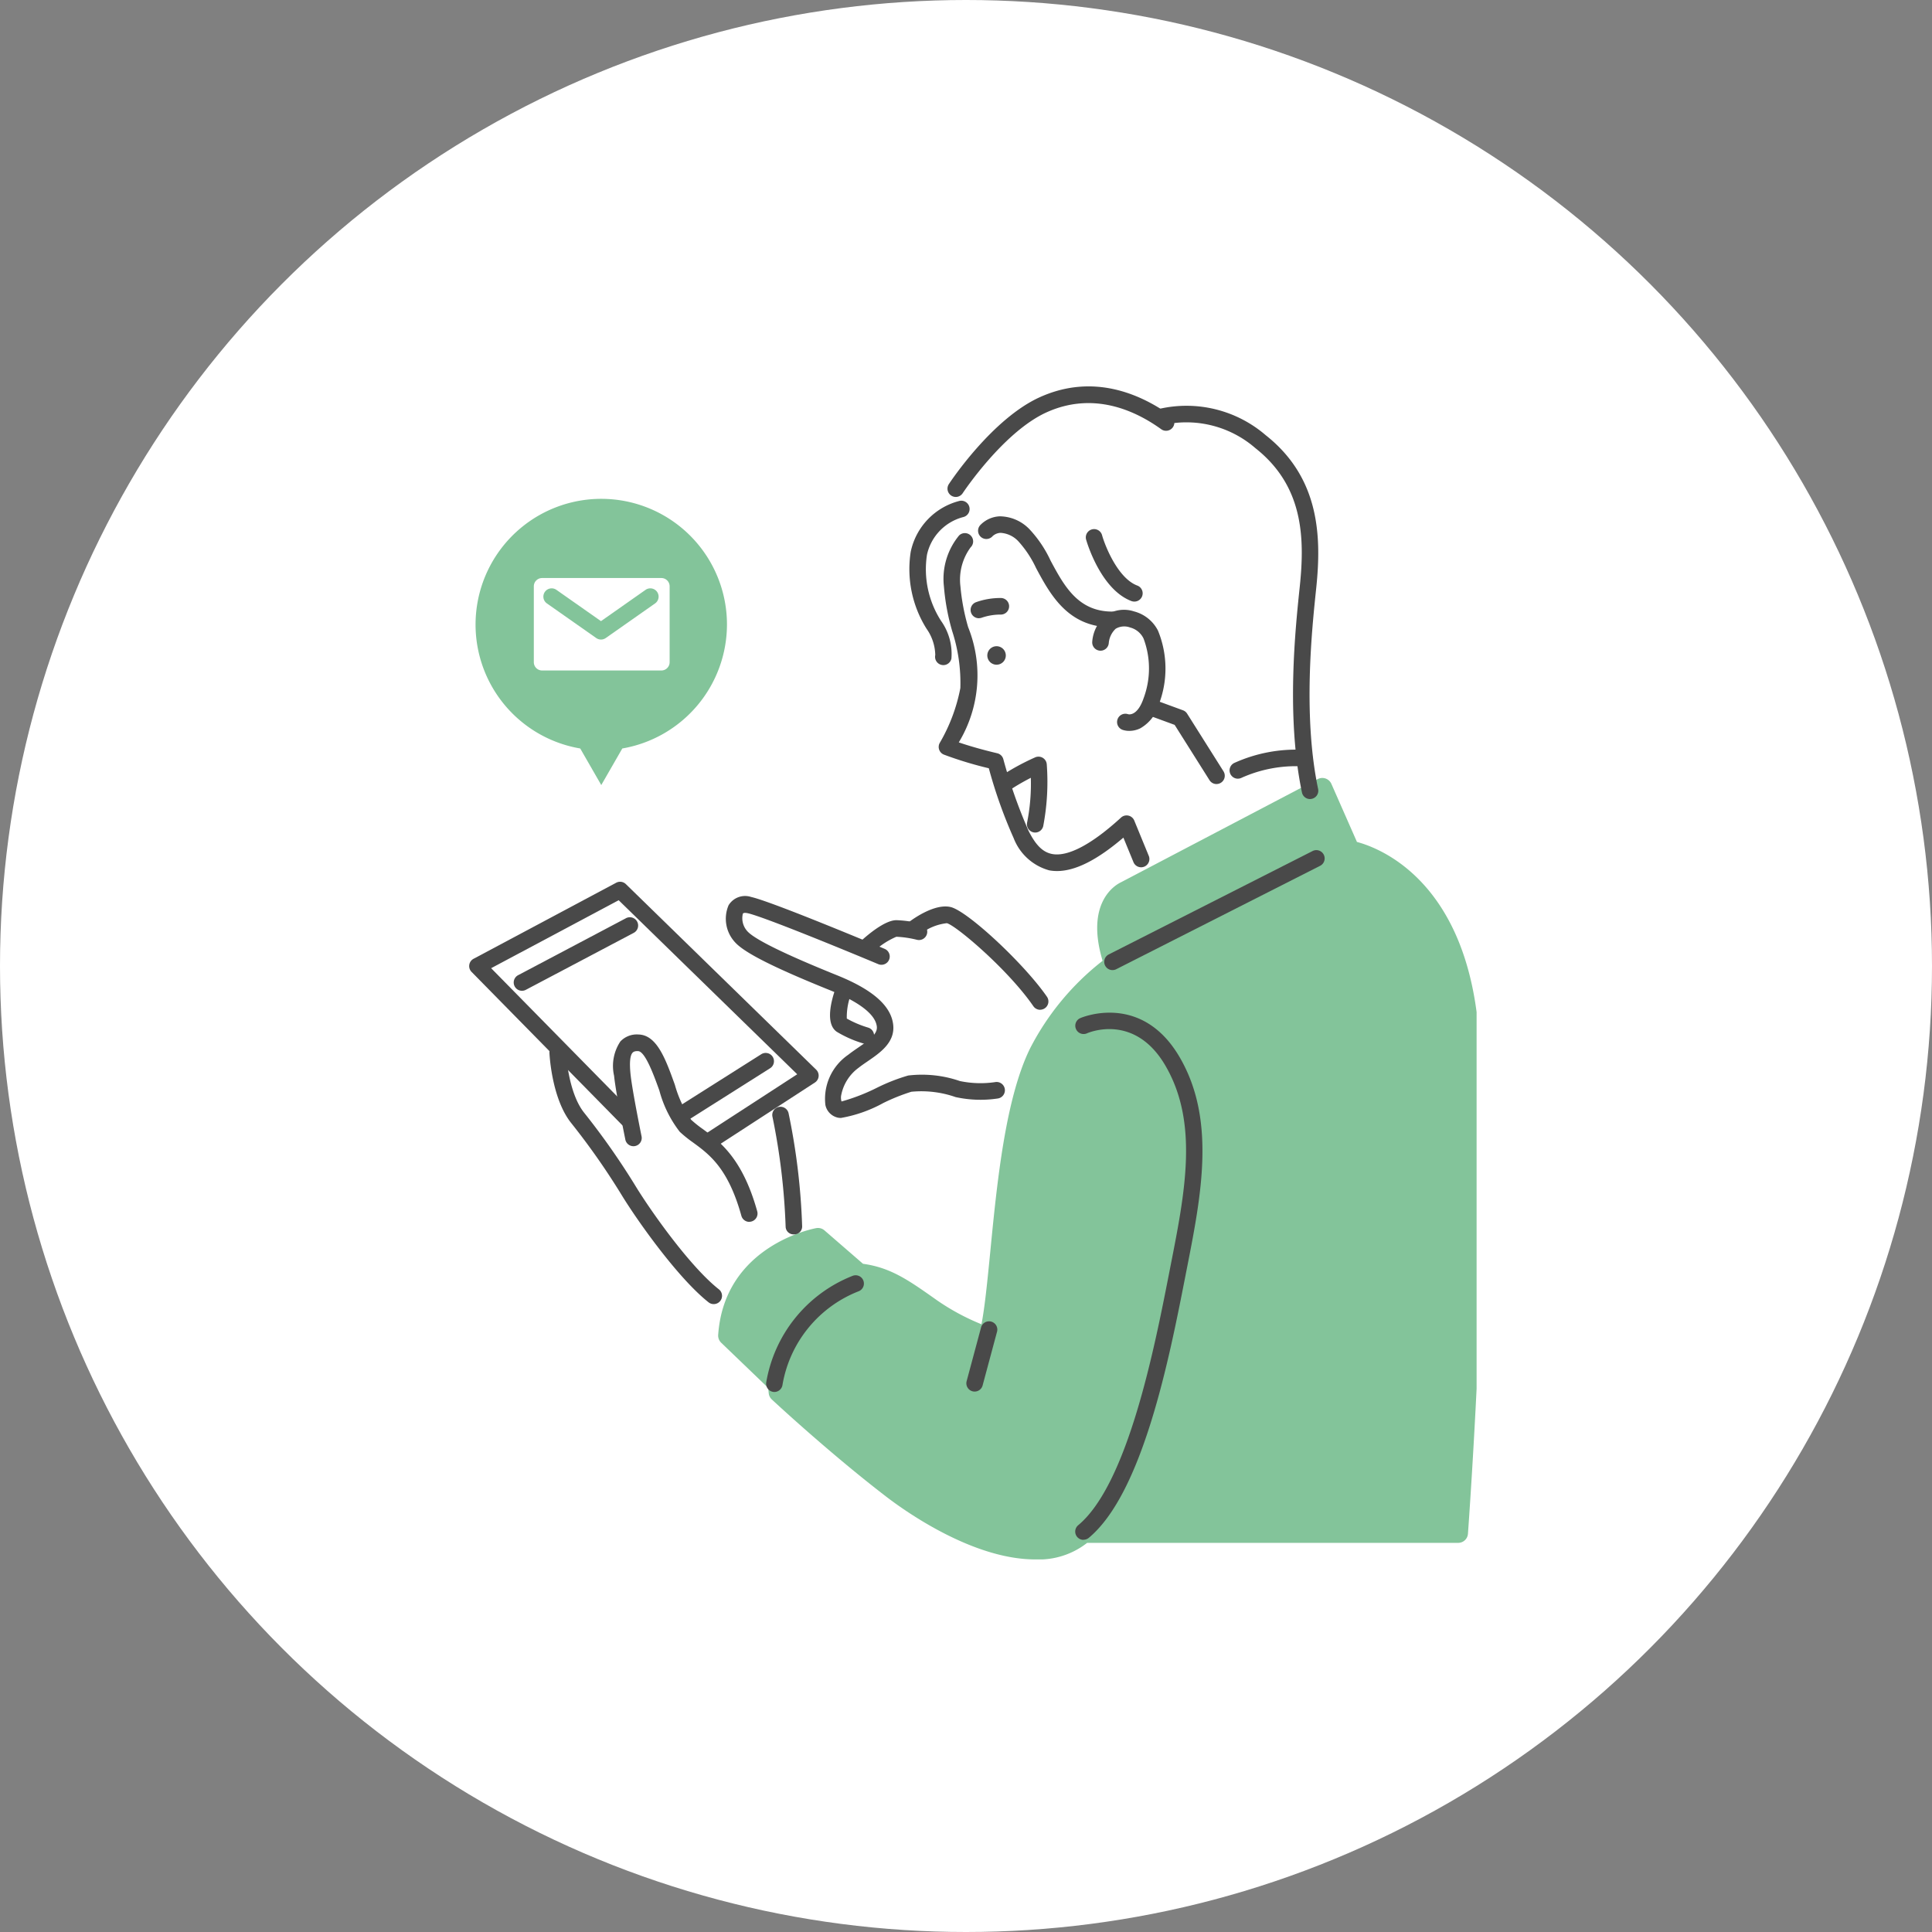
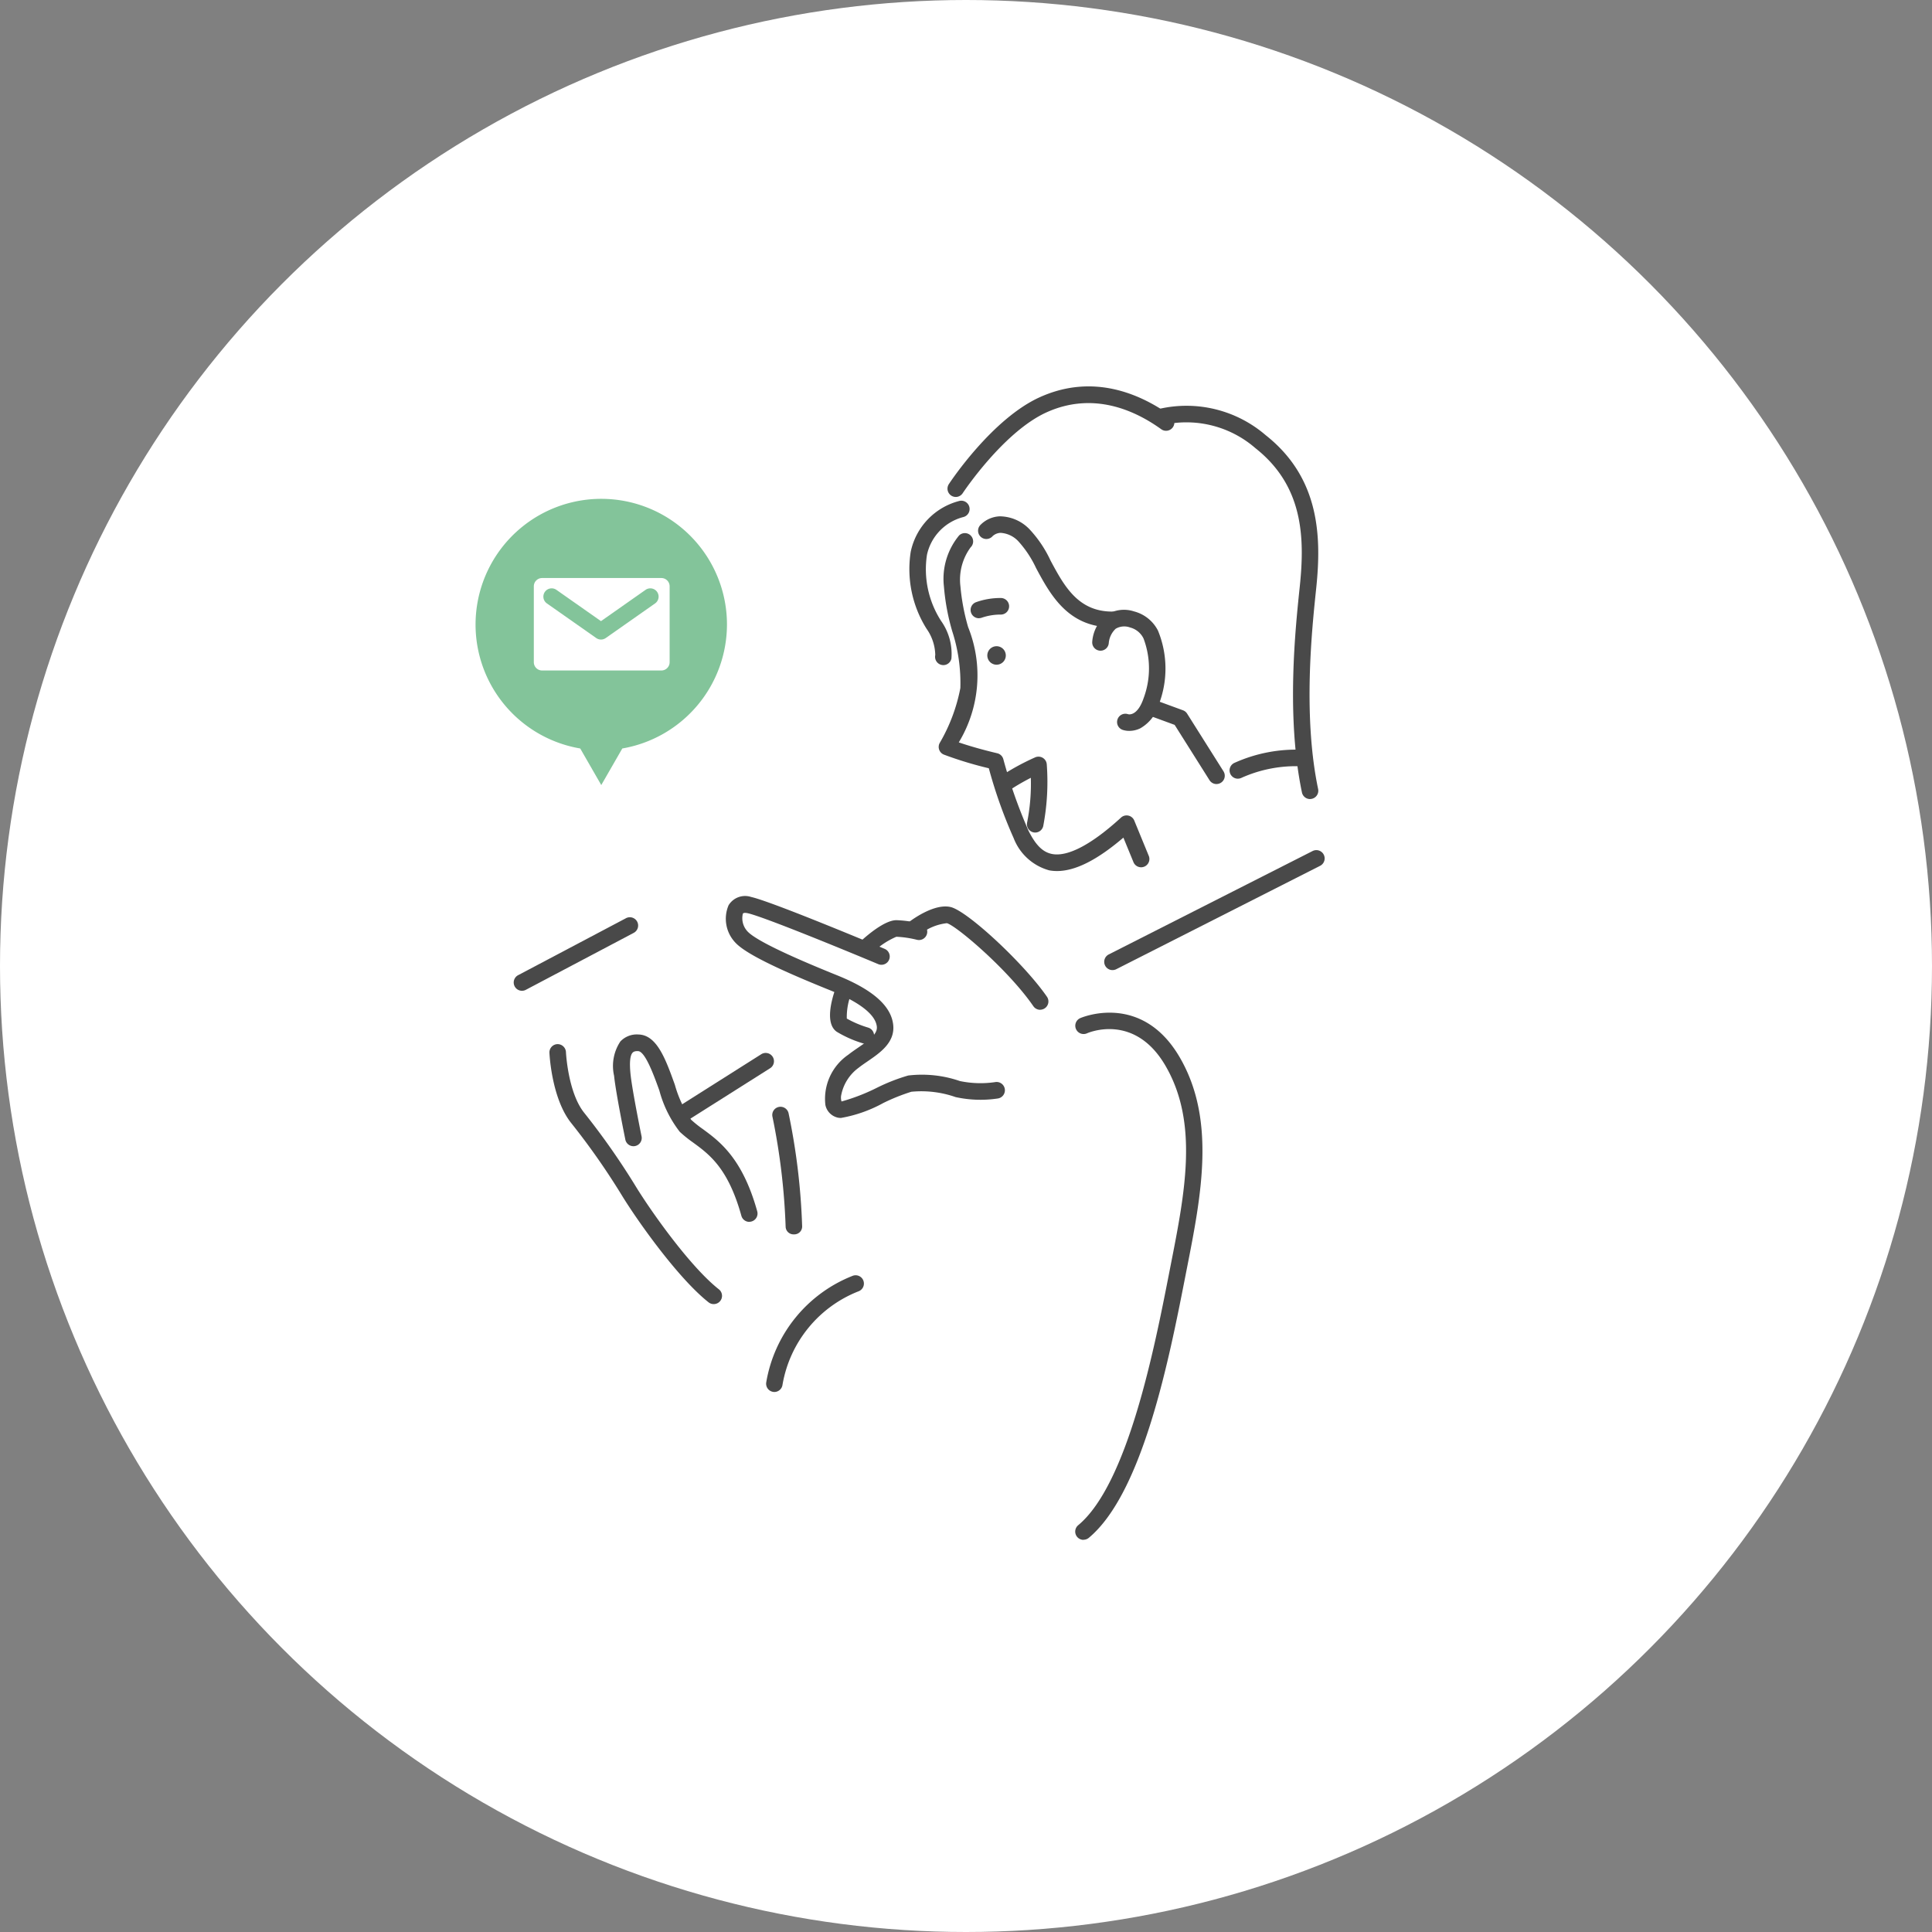
<svg xmlns="http://www.w3.org/2000/svg" width="140" height="140" viewBox="0 0 140 140">
  <rect x="0" y="0" width="140" height="140" fill="#808080" stroke="none" />
  <defs>
    <clipPath id="a">
      <rect width="73" height="85" fill="none" />
    </clipPath>
  </defs>
  <g transform="translate(-193 -1946)">
    <circle cx="70" cy="70" r="70" transform="translate(193 1946)" fill="#fff" />
    <g transform="translate(227 1973.996)">
      <g transform="translate(0 0.004)" clip-path="url(#a)">
        <path d="M766.295,42.421a57.028,57.028,0,0,1-.5-11.074c.429-4.822,2.757-17.021-10.567-16.3,0,0-4.151-2.744-7.839-1.04s-6.769,6.26-6.769,6.26a1.441,1.441,0,0,0,0,1.605,5.122,5.122,0,0,0-2.789,3.577c-.48,2.585,1.982,5.169,1.889,7,0,0,1.084.922,1.664-.095a10.535,10.535,0,0,1-1.4,6.625L743.5,40.03s1.577,5.75,3.168,7.038,4.4-.776,6.35-2.48l1.731,4.488s9.64-3.632,11.549-6.655" transform="translate(-705.365 -12.86)" fill="#fff" />
        <path d="M461.34,861.379,460,860.352s-5.241-5.785-6.624-6.259-2.508.972-2.508.972-1.619-.364-3.512,1.409l-8.051-3.012s-1.93-.558-1.33,1.6,7.8,4.245,7.8,4.245-.581,2.1-.178,2.742,2.641,1.3,2.641,1.3a7.552,7.552,0,0,0-2.376,1.908c-.646,1.009-1.638,3.646.5,2.748s4.122-2.354,6.972-1.487,3.51.266,3.51.266l1.851.781Z" transform="translate(-418.629 -815.781)" fill="#fff" />
        <path d="M13.638,833.5l10.335-5.51L37.76,841.432l-2.606,1.693a30.492,30.492,0,0,1,1.416,9.279l.724,1.065-5.2,5.077a17.212,17.212,0,0,1-3.912-3.8c-1.974-2.568-5.158-8.042-6.158-9.067s-2.452-2.439-2.574-6.269Z" transform="translate(-13.039 -791.491)" fill="#fff" />
        <path d="M28.715,192.589a9.109,9.109,0,1,0-10.634,9.01l1.525,2.651,1.525-2.651a9.132,9.132,0,0,0,7.584-9.01" transform="translate(-10.036 -175.362)" fill="#83c49a" />
-         <path d="M465.623,661.312c-1.1-10.263-7.122-12.552-8.749-12.985l-1.852-4.207a.718.718,0,0,0-.99-.348l-14.275,7.486c-.361.172-2.594,1.434-1.314,5.681a19.115,19.115,0,0,0-5.241,6.32c-1.81,3.651-2.416,9.817-2.9,14.771-.209,2.124-.395,4.013-.637,5.247a16.523,16.523,0,0,1-3.217-1.734l-.106-.075c-1.944-1.372-3.251-2.3-5.26-2.572l-2.793-2.421a.717.717,0,0,0-.588-.166c-.066.011-6.658,1.19-7.115,7.737a.722.722,0,0,0,.22.571l3.405,3.272.037.381a.718.718,0,0,0,.225.457c.041.038,4.119,3.842,8.3,7.05,1.391,1.067,6.277,4.54,10.78,4.54a5.668,5.668,0,0,0,3.77-1.2H464.2a.708.708,0,0,0,.717-.654c.019-.258,1.9-25.986.707-37.146" transform="translate(-392.544 -615.316)" fill="#83c49a" />
-         <path d="M17.395,833.758a.6.6,0,0,1-.326-1.106l6.7-4.35L10.83,815.689l-9.24,4.926,10.323,10.5a.6.6,0,0,1-.853.844L.173,820.885a.6.6,0,0,1,.145-.953l10.335-5.51a.6.6,0,0,1,.7.1l13.787,13.444a.6.6,0,0,1-.092.936l-7.327,4.76a.6.6,0,0,1-.325.1" transform="translate(0 -778.456)" fill="#494949" />
        <path d="M74.126,878.01a.6.6,0,0,1-.279-1.133l7.812-4.127a.6.6,0,0,1,.558,1.064L74.4,877.941a.593.593,0,0,1-.279.069" transform="translate(-70.297 -834.214)" fill="#494949" />
        <path d="M343.886,1100.635a.6.6,0,0,1-.32-1.11l5.807-3.674a.6.6,0,0,1,.639,1.017l-5.807,3.673a.594.594,0,0,1-.319.093" transform="translate(-328.208 -1047.459)" fill="#494949" />
        <path d="M247.914,1079.093a.6.6,0,0,1-.577-.44c-.959-3.449-2.307-4.438-3.5-5.311a9.325,9.325,0,0,1-.963-.774,8.414,8.414,0,0,1-1.48-2.991c-.383-1.065-1.025-2.849-1.543-2.857-.287-.016-.371.086-.4.116-.182.2-.231.719-.147,1.546.12,1.178.787,4.445.793,4.478a.6.6,0,1,1-1.174.241c-.028-.136-.685-3.359-.811-4.6a3.2,3.2,0,0,1,.456-2.481,1.629,1.629,0,0,1,1.3-.506c1.345.021,1.98,1.784,2.651,3.651a8.434,8.434,0,0,0,1.181,2.53,8.337,8.337,0,0,0,.842.672c1.212.89,2.872,2.108,3.943,5.958a.6.6,0,0,1-.416.74.6.6,0,0,1-.161.022" transform="translate(-227.614 -1018.551)" fill="#494949" />
        <path d="M501.562,1193.512a.572.572,0,0,1-.6-.558,47.5,47.5,0,0,0-.955-7.968.593.593,0,0,1,.458-.707.6.6,0,0,1,.712.464,47.584,47.584,0,0,1,.982,8.19.57.57,0,0,1-.589.579Z" transform="translate(-478.032 -1132.065)" fill="#494949" />
        <path d="M144.256,1100.083a.593.593,0,0,1-.37-.129c-2.244-1.773-5.2-5.978-6.276-7.737a51.729,51.729,0,0,0-3.671-5.245c-1.423-1.772-1.579-4.967-1.585-5.1a.6.6,0,0,1,.572-.627.607.607,0,0,1,.625.573c0,.029.146,2.938,1.321,4.4a52.911,52.911,0,0,1,3.758,5.369c1.042,1.7,3.879,5.75,6,7.423a.6.6,0,0,1-.371,1.073" transform="translate(-126.54 -1033.583)" fill="#494949" />
        <path d="M431.237,854.115a1.166,1.166,0,0,1-.179-.013,1.183,1.183,0,0,1-.944-.93,3.873,3.873,0,0,1,1.66-3.637c.236-.187.492-.362.74-.532.837-.573,1.381-.986,1.329-1.5-.088-.869-1.238-1.774-3.325-2.614-4.119-1.66-6.262-2.739-6.947-3.5a2.506,2.506,0,0,1-.473-2.683,1.4,1.4,0,0,1,1.647-.6c1.5.332,9.33,3.616,9.663,3.756a.6.6,0,0,1-.462,1.109c-2.239-.94-8.3-3.435-9.459-3.691-.11-.024-.3-.052-.353.034a1.4,1.4,0,0,0,.327,1.273c.534.593,2.723,1.667,6.5,3.191,2.6,1.047,3.931,2.227,4.07,3.609.128,1.268-.967,2.016-1.846,2.618-.241.165-.469.321-.671.481a3.214,3.214,0,0,0-1.259,2.012.923.923,0,0,0,.03.424,14.208,14.208,0,0,0,2.539-.981,13.593,13.593,0,0,1,2.29-.9,8.417,8.417,0,0,1,3.743.4,7.283,7.283,0,0,0,2.568.076.6.6,0,0,1,.193,1.187,8.415,8.415,0,0,1-3.068-.1,7.506,7.506,0,0,0-3.207-.386,14.2,14.2,0,0,0-2.03.814,9.869,9.869,0,0,1-3.079,1.085" transform="translate(-404.304 -801.105)" fill="#494949" />
        <path d="M641.025,880.2a.6.6,0,0,1-.407-1.043c.509-.472,1.786-1.569,2.635-1.569a8.617,8.617,0,0,1,1.782.256.6.6,0,0,1-.3,1.165,7.5,7.5,0,0,0-1.487-.219,5.669,5.669,0,0,0-1.823,1.25.6.6,0,0,1-.406.159" transform="translate(-612.294 -838.909)" fill="#494949" />
        <path d="M730.113,862.458a.6.6,0,0,1-.494-.26c-1.816-2.639-5.6-5.848-6.266-6.015a3.763,3.763,0,0,0-2.013.866.6.6,0,0,1-.72-.961c.3-.227,1.853-1.343,3-1.077,1.227.284,5.338,4.113,6.983,6.5a.6.6,0,0,1-.152.836.6.6,0,0,1-.34.107" transform="translate(-688.738 -817.285)" fill="#494949" />
        <path d="M597.849,983.071a.6.6,0,0,1-.173-.026,8.282,8.282,0,0,1-1.924-.848c-.849-.591-.4-2.281-.051-3.235a.6.6,0,1,1,1.126.41,4.671,4.671,0,0,0-.346,1.869,7.543,7.543,0,0,0,1.541.653.6.6,0,0,1-.173,1.177" transform="translate(-569.119 -935.432)" fill="#494949" />
        <path d="M854.749,427.924a.67.67,0,1,0,.539-.782.67.67,0,0,0-.539.782" transform="translate(-817.193 -408.304)" fill="#494949" />
        <path d="M849.363,221.657h0c-3.181,0-4.462-2.37-5.492-4.289a7.793,7.793,0,0,0-1.268-1.924,1.92,1.92,0,0,0-1.312-.631.913.913,0,0,0-.568.236.6.6,0,1,1-.894-.8,2.081,2.081,0,0,1,1.4-.633,3.017,3.017,0,0,1,2.183.957,8.634,8.634,0,0,1,1.51,2.255c.971,1.809,1.974,3.679,4.443,3.69a.569.569,0,1,1,0,1.136" transform="translate(-802.792 -204.201)" fill="#494949" />
-         <path d="M1020.952,240.563a.6.6,0,0,1-.212-.039c-2.221-.844-3.224-4.267-3.266-4.412a.6.6,0,1,1,1.151-.332c.24.83,1.163,3.1,2.539,3.62a.6.6,0,0,1-.212,1.164" transform="translate(-972.758 -224.971)" fill="#494949" />
        <path d="M1030.785,376.261a1.547,1.547,0,0,1-.5-.075.6.6,0,0,1,.4-1.133c.053.015.682.149,1.129-1.179a6.166,6.166,0,0,0-.011-4.306,1.5,1.5,0,0,0-.974-.8,1.226,1.226,0,0,0-1.045.091,1.607,1.607,0,0,0-.5,1.029.6.6,0,1,1-1.2-.079,2.746,2.746,0,0,1,.989-1.923,2.345,2.345,0,0,1,2.045-.282,2.709,2.709,0,0,1,1.73,1.389,7.242,7.242,0,0,1,.094,5.265,2.923,2.923,0,0,1-1.376,1.817,1.807,1.807,0,0,1-.794.185" transform="translate(-982.937 -351.298)" fill="#494949" />
        <path d="M1115.935,520.027a.6.6,0,0,1-.507-.28l-2.526-4.007-1.945-.714a.6.6,0,0,1,.411-1.129l2.137.784a.6.6,0,0,1,.3.243l2.635,4.179a.6.6,0,0,1-.186.829.6.6,0,0,1-.32.093" transform="translate(-1061.782 -491.211)" fill="#494949" />
        <path d="M728.057,199.844a.6.6,0,0,1-.586-.73,3.415,3.415,0,0,0-.635-1.91,8.125,8.125,0,0,1-1.143-5.575,4.824,4.824,0,0,1,3.529-3.682.6.6,0,0,1,.272,1.171,3.621,3.621,0,0,0-2.624,2.732,6.91,6.91,0,0,0,1.028,4.8,4.126,4.126,0,0,1,.743,2.722.6.6,0,0,1-.585.473" transform="translate(-693.698 -179.648)" fill="#494949" />
        <path d="M789.643,8.014a.6.6,0,0,1-.33-.1.6.6,0,0,1-.169-.833c.127-.193,3.155-4.749,6.6-6.3,3.872-1.745,7.3-.229,9.489,1.349a.6.6,0,0,1-.7.977c-1.936-1.395-4.948-2.74-8.3-1.229-3.13,1.411-6.061,5.822-6.09,5.867a.6.6,0,0,1-.5.27" transform="translate(-754.385 -0.003)" fill="#494949" />
        <path d="M783.064,265.746a3.084,3.084,0,0,1-.563-.051,3.856,3.856,0,0,1-2.576-2.336,34.576,34.576,0,0,1-1.8-5.061,27.011,27.011,0,0,1-3.253-.988.6.6,0,0,1-.29-.871,12.558,12.558,0,0,0,1.481-3.952,12.151,12.151,0,0,0-.59-4.124,16.1,16.1,0,0,1-.6-3.229,4.93,4.93,0,0,1,1.1-3.707.6.6,0,0,1,.833.864,3.953,3.953,0,0,0-.739,2.813,15.4,15.4,0,0,0,.56,2.967,9.378,9.378,0,0,1-.678,8.352c.583.2,1.541.493,2.787.788a.6.6,0,0,1,.441.428A36.683,36.683,0,0,0,781,262.821c.528,1.059,1.044,1.565,1.724,1.692,1.138.209,2.863-.7,4.983-2.642a.6.6,0,0,1,.958.215l1.041,2.535a.6.6,0,1,1-1.108.458l-.721-1.755c-1.9,1.624-3.485,2.422-4.808,2.422" transform="translate(-740.472 -230.627)" fill="#494949" />
        <path d="M827.946,349.342a.6.6,0,0,1-.206-1.166,5.245,5.245,0,0,1,1.811-.3.6.6,0,0,1-.045,1.2,4.212,4.212,0,0,0-1.354.225.6.6,0,0,1-.206.037" transform="translate(-791.005 -332.542)" fill="#494949" />
        <path d="M877.661,614.174a.6.6,0,0,1-.585-.733,14.467,14.467,0,0,0,.268-3.233c-.782.4-1.325.757-1.332.761a.6.6,0,0,1-.658-1.005,17.44,17.44,0,0,1,2.306-1.239.6.6,0,0,1,.838.5,17.091,17.091,0,0,1-.255,4.479.6.6,0,0,1-.584.47" transform="translate(-836.646 -581.845)" fill="#494949" />
        <path d="M1141.361,60.235a.6.6,0,0,1-.586-.478c-1.149-5.489-.481-11.844-.16-14.9.379-3.6.252-7.312-3.208-10.046a7.622,7.622,0,0,0-6.567-1.713.6.6,0,0,1-.345-1.151,8.8,8.8,0,0,1,7.653,1.92c3.927,3.1,4.053,7.36,3.658,11.116-.314,2.993-.969,9.22.141,14.524a.6.6,0,0,1-.463.712.594.594,0,0,1-.124.013" transform="translate(-1080.431 -30.332)" fill="#494949" />
        <path d="M1255.091,599.3a.6.6,0,0,1-.277-1.134,10.859,10.859,0,0,1,4.981-.961.6.6,0,0,1-.038,1.2,9.622,9.622,0,0,0-4.39.825.6.6,0,0,1-.276.068" transform="translate(-1199.388 -570.873)" fill="#494949" />
        <path d="M115.881,315.03H107.24a.6.6,0,0,0-.6.6v5.5a.6.6,0,0,0,.6.6h8.641a.6.6,0,0,0,.6-.6v-5.5a.6.6,0,0,0-.6-.6" transform="translate(-101.957 -301.144)" fill="#fff" />
        <path d="M126.568,335.674a.6.6,0,0,1-.343-.108l-3.575-2.509a.6.6,0,0,1,.687-.985l3.231,2.268,3.231-2.268a.6.6,0,0,1,.687.985l-3.575,2.509a.6.6,0,0,1-.343.108" transform="translate(-117.018 -317.33)" fill="#83c49a" />
        <path d="M1048.325,771.1a.6.6,0,0,1-.271-1.138l14.768-7.491a.6.6,0,0,1,.541,1.073l-14.768,7.49a.6.6,0,0,1-.27.065" transform="translate(-1001.704 -728.803)" fill="#494949" />
        <path d="M1000.416,1067.935a.6.6,0,0,1-.383-1.064c3.592-2.988,5.531-12.882,6.573-18.2l.121-.619c1.049-5.327,2.04-10.359-.39-14.5-2.224-3.791-5.531-2.385-5.671-2.323a.6.6,0,0,1-.49-1.1c.044-.02,4.414-1.926,7.193,2.81,2.661,4.535,1.579,10.029.533,15.342l-.121.618c-1.146,5.845-3.063,15.628-6.984,18.89a.6.6,0,0,1-.382.138" transform="translate(-955.899 -984.351)" fill="#494949" />
-         <path d="M820.779,1542.633a.6.6,0,0,1-.579-.758l1.037-3.862a.6.6,0,1,1,1.157.313l-1.037,3.862a.6.6,0,0,1-.578.445" transform="translate(-784.153 -1469.794)" fill="#494949" />
        <path d="M490.429,1469.685a.622.622,0,0,1-.087-.006.6.6,0,0,1-.506-.681,10.1,10.1,0,0,1,6.279-7.736.6.6,0,0,1,.4,1.132,8.883,8.883,0,0,0-5.5,6.777.6.6,0,0,1-.592.515" transform="translate(-468.313 -1396.817)" fill="#494949" />
      </g>
    </g>
  </g>
</svg>